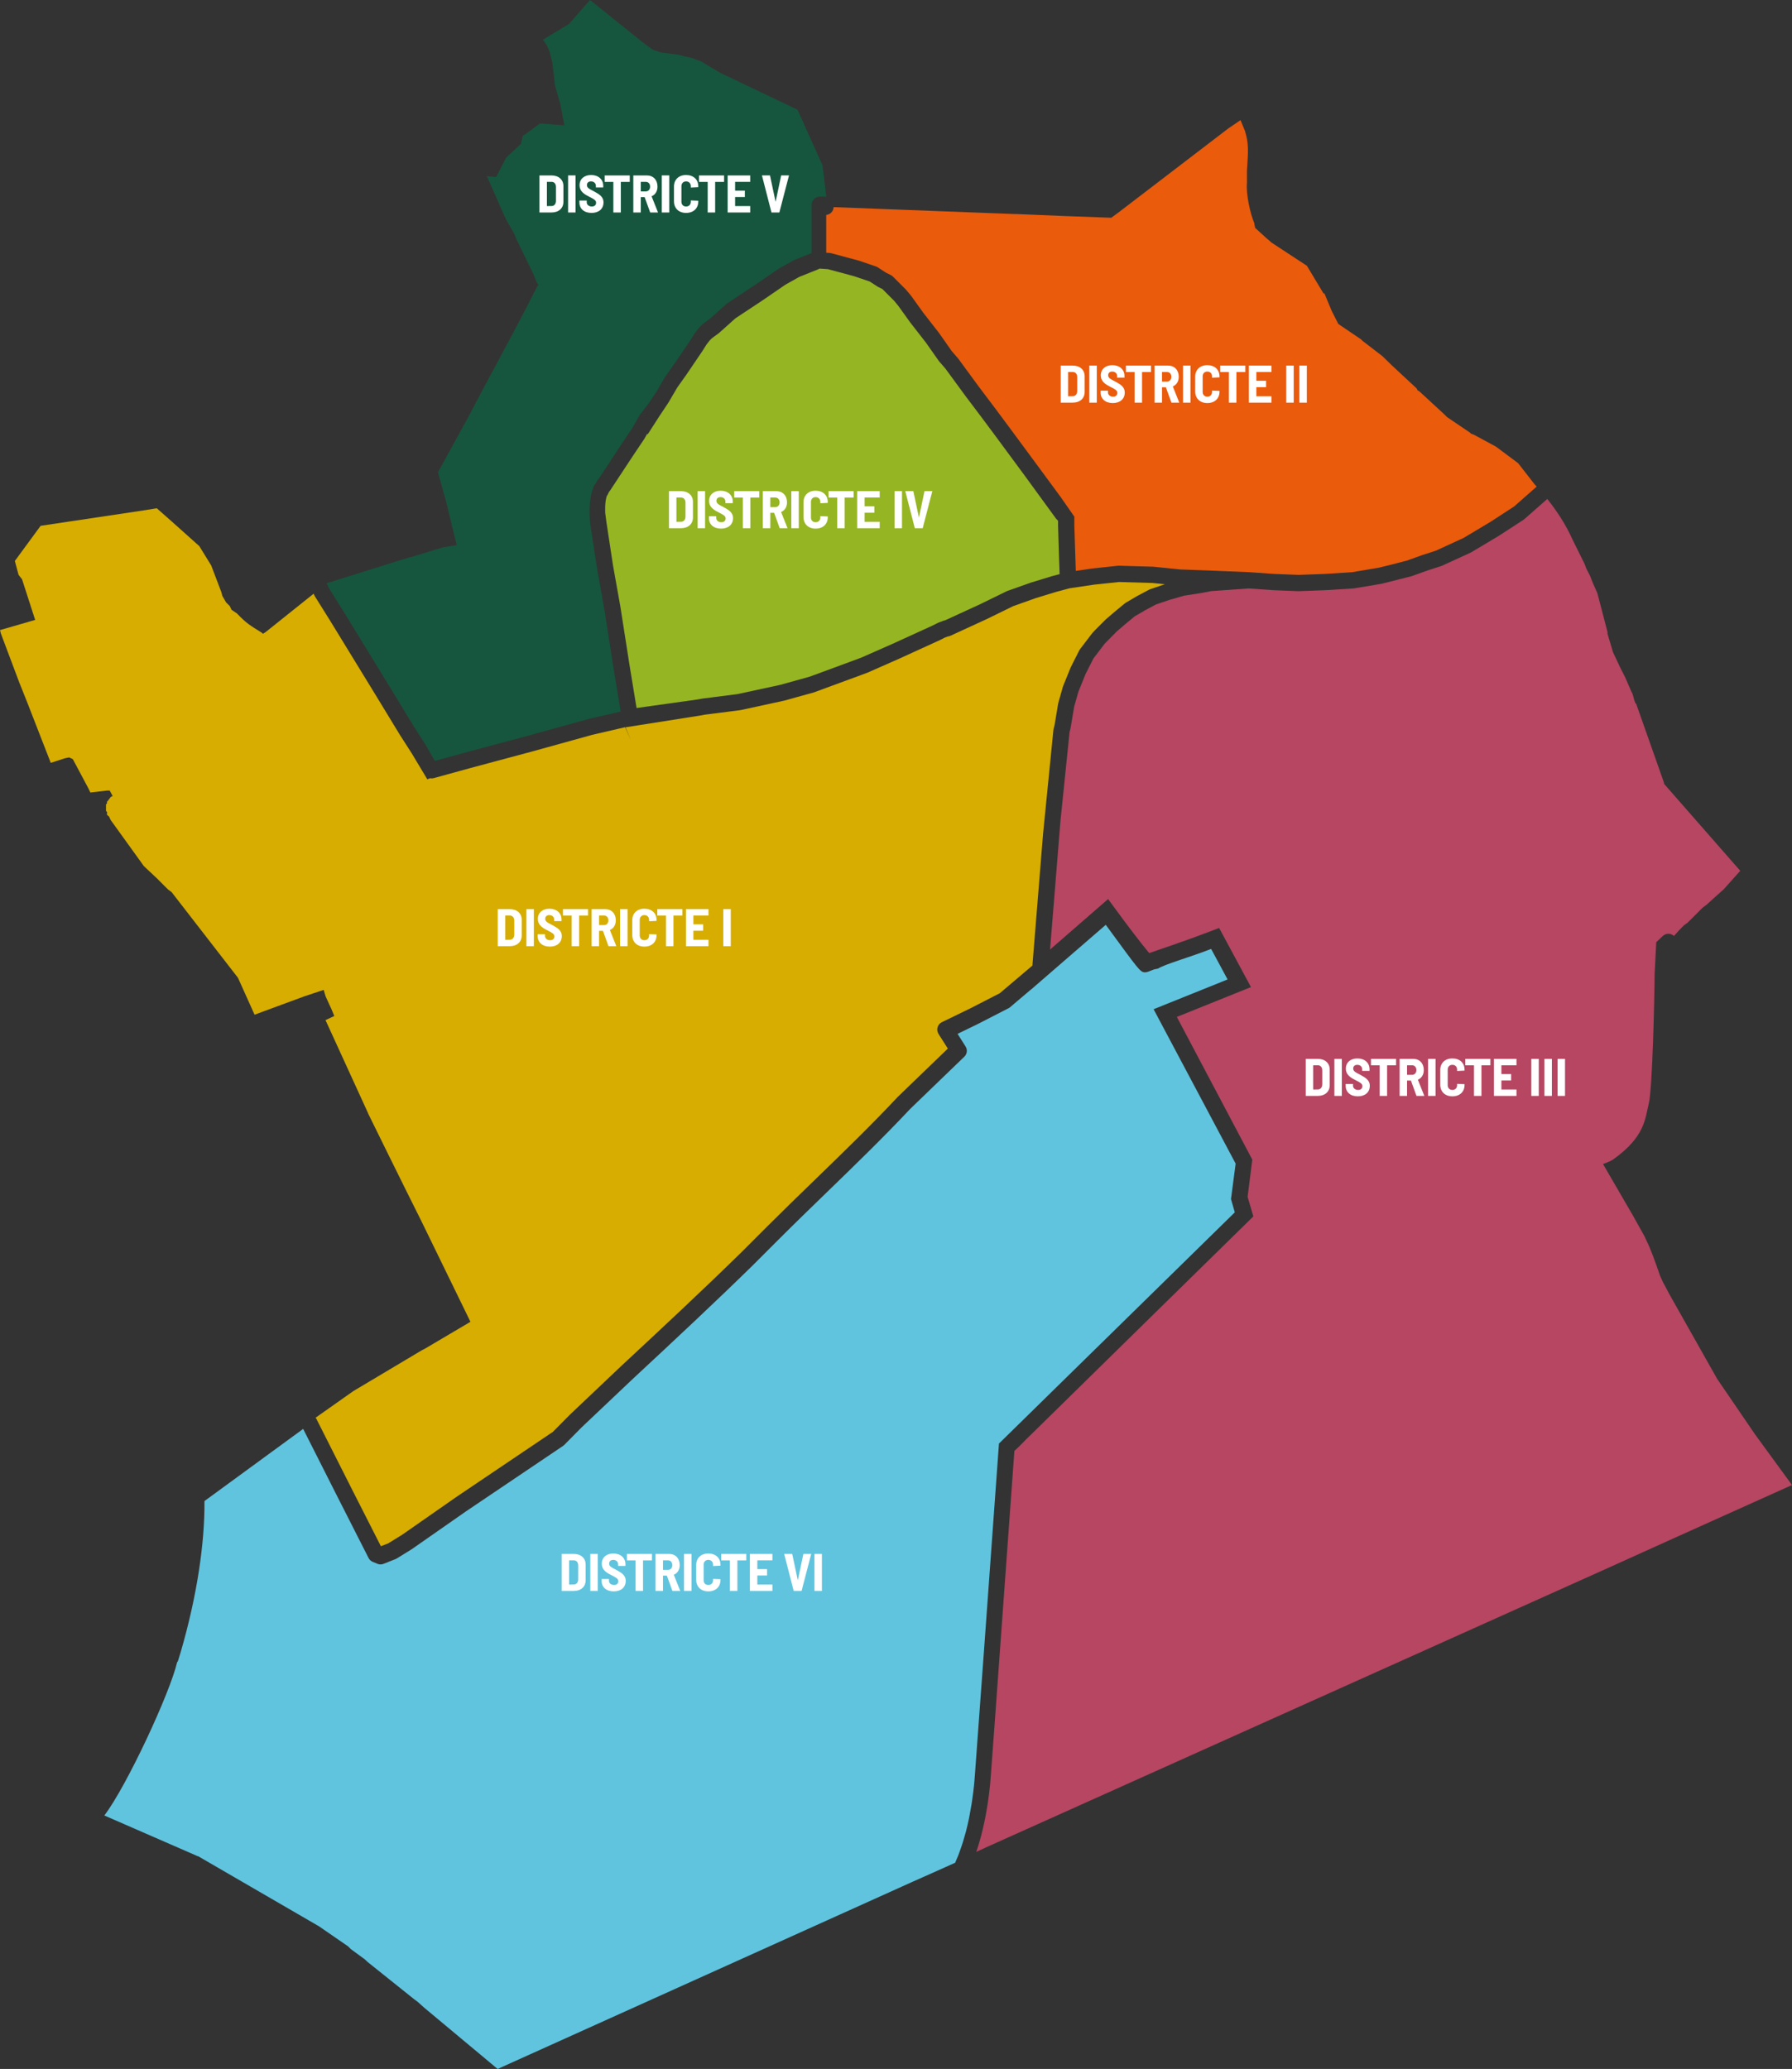
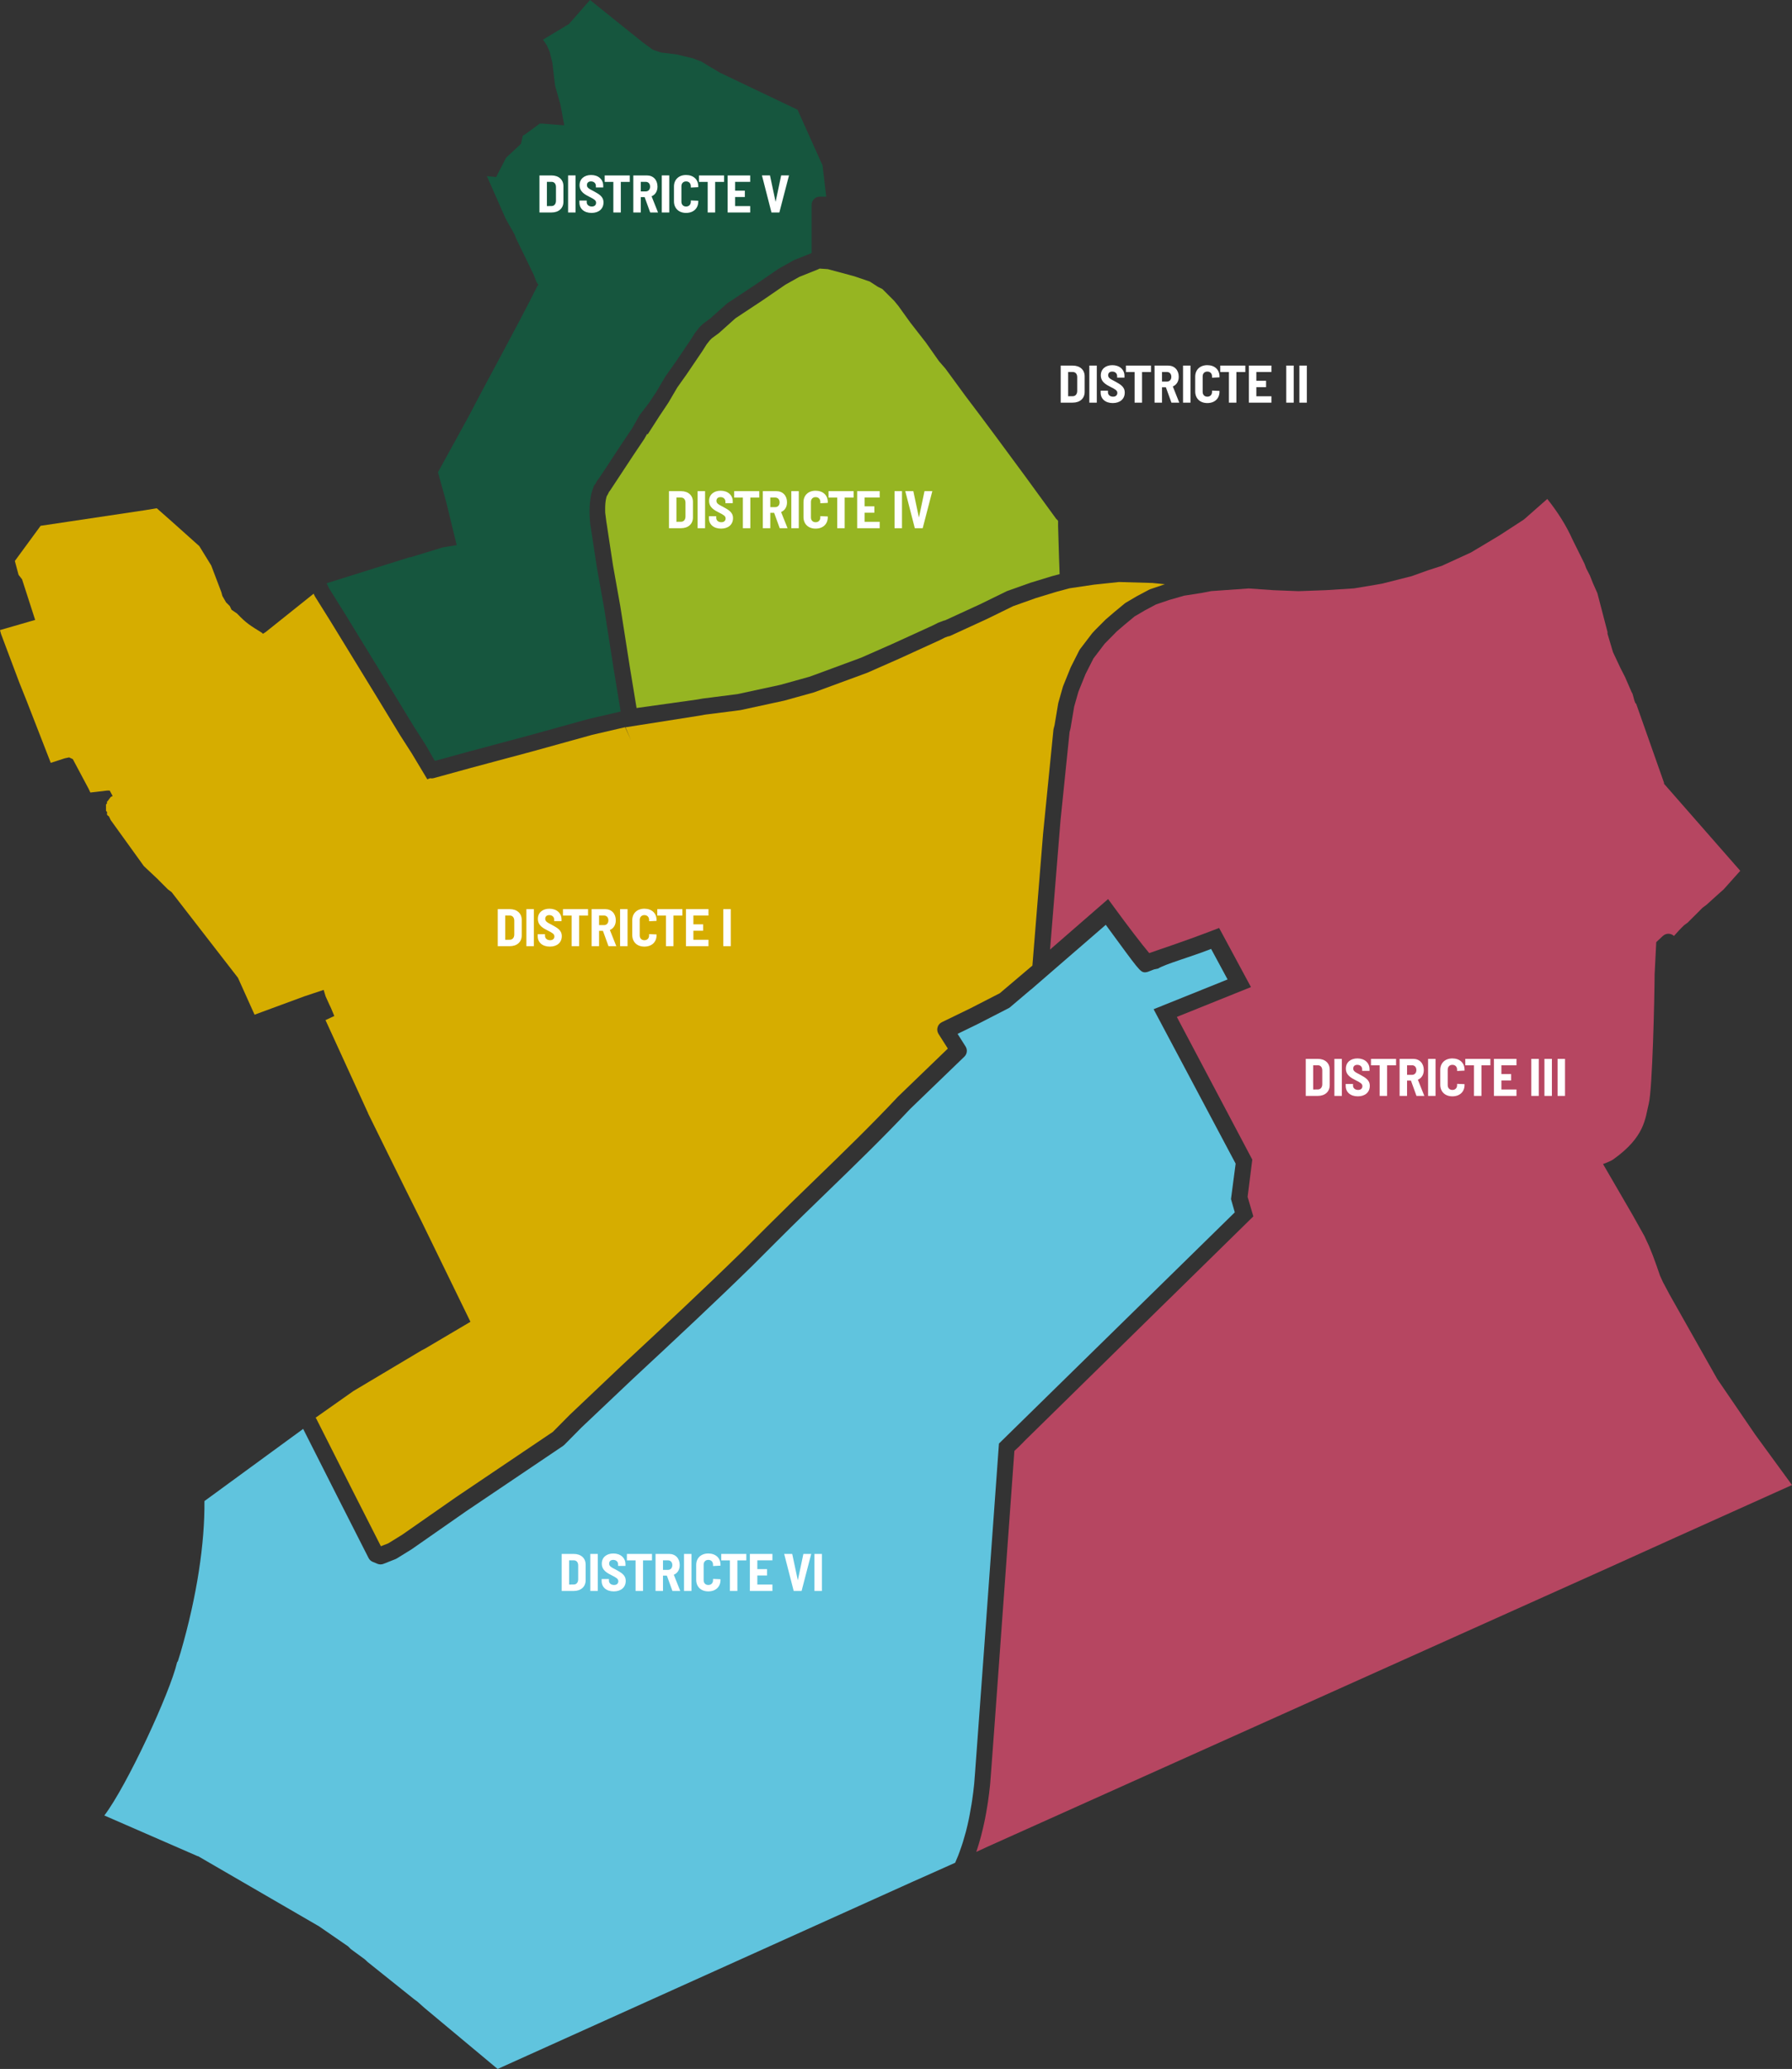
<svg xmlns="http://www.w3.org/2000/svg" id="Capa_1" version="1.1" viewBox="0 0 228.505 263.782">
  <rect x="0" y="0" width="228.505" height="263.782" fill="#333333" stroke="none" />
  <defs>
    <style>
      .st0, .st1 {
        fill: none;
      }

      .st2 {
        fill: #ea5b0c;
      }

      .st3 {
        fill: #d6ad00;
      }

      .st4 {
        fill: #16563e;
      }

      .st1 {
        stroke: #1d1d1b;
        stroke-width: 1.994px;
      }

      .st5 {
        fill: #b64661;
      }

      .st6 {
        clip-path: url(#clippath-1);
      }

      .st7 {
        fill: #fff;
      }

      .st8 {
        fill: #60c4de;
      }

      .st9 {
        fill: #96b522;
      }

      .st10 {
        clip-path: url(#clippath);
      }
    </style>
    <clipPath id="clippath">
      <rect class="st0" width="228.505" height="263.782" />
    </clipPath>
    <clipPath id="clippath-1">
      <rect class="st0" width="228.505" height="263.782" />
    </clipPath>
  </defs>
  <g class="st10">
    <path class="st5" d="M186.759,137.621l-.395-.966M208.167,154.882l-3.758-6.472s.939-.339,1.269-.571c4.107-2.9,4.097-5.264,4.563-7.132.467-1.868.726-13.303.745-16.484,0,0,.12-2.263.21-4.107l.843-.789c.401-.376,1.019-.367,1.415.003.412-.466.831-.929,1.285-1.362l.472-.348,1.296-1.295.596-.597.473-.348,1.295-1.171.922-.822,2.114-2.364-9.748-11.126.045-.047-3.564-10.108-.124-.125-.123-.348-.126-.473-.1-.349-.123-.224-.822-1.892-.597-1.17-.947-2.016-.697-2.339v-.225l-1.169-4.479-.125-.473-.573-1.295-.373-.945-.473-.922-.224-.597-1.518-3.062c-.842-1.885-1.95-3.591-3.226-5.195l-2.909,2.562c-.038.035-.079.064-.12.092l-3.061,1.991-3.568,2.136c-.032.02-.065.036-.1.054l-3.634,1.667c-.036.018-.074.031-.112.044l-1.771.573-1.983.713c-.031.009-.059.019-.09.026l-3.648.923c-.021.007-.041.01-.064.015l-.697.124-2.849.475c-.036.007-.07.01-.106.012l-3.534.224-3.44.126c-.011,0-.022.002-.035.002s-.028-.002-.042-.002l-3.161-.124-3.144-.221-4.795.338-1.231.238-2.214.345-1.906.547-1.665.563-1.447.771-1.305.768-1.23,1.019-1.026.881-1.556,1.578-1.427,1.875-1.009,1.99-.909,2.25-.541,1.906-.462,2.755c-.007.033-.013.063-.023.095l-.103.393-1.158,11.307-1.329,16.42,7.403-6.439.691.945c1.819,2.493,3.65,4.882,4.552,5.945,1.372-.496,3.988-1.323,8.031-2.867l.882-.338,4.059,7.537-9.452,3.805,9.621,18.193-.596,4.75.73,2.488-10.598,10.4-.002-.002-17.777,17.449c-.991.94-1.163,1.216-2.094,2.055l-.233,3.233c-.389,5.43-1.208,16.786-1.955,27.041-.011.159-.022.313-.034.47-.116,1.611-.224,3.081-.321,4.408-.008.109-.016.219-.024.327-.146,2.001-.267,3.627-.356,4.825-.009.125-.018.236-.026.351-.02.253-.037.487-.054.694-.005.065-.01.141-.015.2-.019.256-.036.465-.049.632-.001.031-.005.058-.006.086-.013.156-.023.275-.028.328-.077.754-.17,1.485-.275,2.199-.026.18-.057.352-.085.53-.087.542-.18,1.074-.284,1.591-.032.171-.068.338-.104.505-.115.537-.239,1.059-.372,1.567-.029.116-.061.234-.092.35-.168.614-.347,1.212-.543,1.783l1.462-.673,79.029-35.496,8.589-3.883,14.935-6.721-4.705-6.446-4.829-7.07-6.099-10.803-.25-.473-.571-1.069-.374-.822-.448-1.295-.472-1.293-.473-1.171-.598-1.293-1.519-2.715Z" />
    <path class="st9" d="M135.117,73.197l-.072-1.988-.125-4.137v-.65l-.135-.195c-.016.001-.034.001-.049.002-.937-1.272-3.195-4.396-4.058-5.57-2.464-3.348-5.011-6.81-7.544-10.141l-2.576-3.517-.792-.912c-.023-.026-.044-.056-.065-.084l-1.63-2.318-1.999-2.569-1.522-2.118-.542-.659-1.49-1.488-.547-.273c-.036-.018-.07-.036-.101-.059l-.963-.626-1.96-.668-3.381-.912-1.048-.073-.227.106c-.018.01-.038.018-.058.028l-2.302.92-1.768.989-2.898,1.989-3.487,2.307-2.06,1.844c-.023.021-.049.04-.075.062l-.884.65-.249.252-.401.506-.57.899-2.009,2.965-1.156,1.624-1.146,1.953c-.012.018-.021.035-.033.05l-.946,1.419c-.013.02-.026.039-.043.057l-1.615,2.512c-.022-.022-.044-.045-.066-.067l-.352.62c-.013.023-.026.046-.041.067l-1.42,2.116-2.934,4.453c-.036.052-.075.101-.119.146l-.021.049c-.007.013-.013.026-.02.039l-.124.251c-.025.052-.056.101-.092.15-.008.023-.02.049-.031.072l-.031.061c-.004.034-.013.065-.022.098-.201.743-.146,1.751-.146,1.94l.155,1.208c.003.014.003.028.006.041.003.015.01.027.01.043l.82,5.401.942,5.275,1.2,7.663.866,5.267,7.723-1.081.656-.117c.02-.004.036-.007.053-.009l4.437-.566,5.452-1.179,3.693-1.027.662-.237,5.958-2.2,3.978-1.754,5.166-2.359.663-.334c.033-.015.066-.03.1-.043l.598-.224c.068-.026.14-.043.212-.054l4.424-2.034,3.386-1.655c.036-.019.072-.034.108-.047l2.937-1.045c.015-.005.03-.01.046-.015l2.687-.822,1.007-.268Z" />
-     <path class="st2" d="M195.946,62.039l-.251-.275-2.115-2.715-2.837-2.113-2.813-1.519-.349-.125-.123-.126-2.938-1.989-.349-.349-3.185-2.937-.224-.125-.124-.249-3.16-2.939-1.196-1.169-2.59-1.991-.1-.126-2.937-1.989-.845-1.668-.921-2.215h-.119l-2.121-3.535-4.48-2.936-.697-.599-1.42-1.294-.1-.473v-.1c-.537-1.262-1.087-3.752-.946-5.177v-1.544c.067-1.539.3-3.069-.124-4.579l-.123-.473-.575-1.394-1.54,1.045-13.991,10.703-.945.697-6.1-.224-5.999-.249h-.247l-23.063-.881c-.019.524-.425.948-.943.994v4.82l.455.031c.066.005.135.018.2.035l3.506.944c.023.005.044.013.067.022l2.115.72c.082.028.16.067.232.113l1.02.665.644.322c.098.05.192.115.27.195l1.642,1.642c.025.023.046.048.066.072l.597.721c.015.019.032.039.045.057l1.519,2.117,1.991,2.556c.01.013.02.026.031.041l1.611,2.297.786.905c.021.022.039.046.056.071l2.587,3.528c2.532,3.332,5.085,6.8,7.554,10.153.966,1.316,1.932,2.629,2.898,3.934l1.777,2.555-.043.038c.005.044.011.086.011.131,0,.004.002.005.002.009v.944l.185,5.75,2.035-.302c.013-.004.028-.005.044-.007l3.284-.349c.046-.003.092-.006.138-.005l4.357.125c.028.001.05.003.075.006l3.378.344,3.376.125,5.406.222c.006,0,.01.002.015.003.005,0,.01-.001.014-.001l3.188.224,3.088.121,3.373-.122,3.453-.22,3.438-.58,1.387-.34,2.158-.558,1.971-.706,1.739-.563,3.528-1.621,3.484-2.086,2.967-1.929,2.87-2.531Z" />
    <path class="st4" d="M105.356,25.073l-.475-4.016-.224-.472-2.962-6.596-9.856-4.704-1.768-1.046-.597-.374-.599-.224-.571-.224-1.073-.247-.92-.226-2.017-.248-1.044-.348-1.294-.948L75.235 0l-2.686,3.062-2.938,1.766-.375.225.474.695.373.822.348,1.418.349,2.937.696,2.466.473,2.589-2.812-.223h-.348l-.124.123-1.768,1.295-.223.098-.251,1.072-1.89,1.767-1.271,2.464-1.195-.124.126.249,2.117,4.803.223.474,1.07,1.892.223.572,2.24,4.605.35.92.249.374-.126.1c-2.797,5.583-5.916,11.138-8.81,16.703l-3.884,7.068,1.045,3.759,1.346,5.529-1.782.291-4.106,1.256h-.124l-10.482,3.286-.095.069c.044.057.082.118.113.185l.198.417,1.958,3.136,5.906,9.64,2.939,4.831,1.504,2.345c.01.015.018.029.026.044l1.048,1.826.126.183,3.999-1.1,7.898-2.117,7.633-2.112c.013-.005.028-.008.042-.012l4.107-.951-.888-5.387-1.197-7.65-.941-5.281-.819-5.385-.039-.167.008-.001c-.312-2.926.269-4.376.334-4.509l.025-.047c.032-.239.147-.46.322-.624l.106-.233c.053-.116.125-.222.213-.312l.053-.053.889-1.333,1.986-3.028,1.405-2.093.926-1.635c.012-.02.03-.038.043-.058.013-.021.023-.042.037-.062l1.148-1.491.911-1.364,1.154-1.967c.015-.026.031-.05.05-.075l1.17-1.644,1.977-2.917.58-.919c.02-.029.041-.06.062-.088l.473-.598c.025-.031.051-.062.081-.092l.35-.347c.036-.036.075-.07.118-.099l.904-.67,2.079-1.86c.039-.033.079-.062.12-.09l3.534-2.34,2.921-2.007c.028-.017.056-.034.082-.049l1.867-1.046c.039-.022.078-.041.121-.059l2.187-.873v-6.153c0-.573.463-1.038,1.038-1.038h.822Z" />
  </g>
  <path class="st1" d="M23.139,212.928" />
  <g class="st6">
    <path class="st8" d="M147.099,128.671l9.435-3.797-2.098-3.89c-2.64,1.033-5.837,1.921-6.772,2.505l-.508.107-.751.291c-.129.043-.249.08-.392.08-.64,0-.82-.35-5.013-6.058l-9.551,8.271.001-.016-2.656,2.254c-.062.05-.127.096-.199.13l-3.882,1.993-2.609,1.269,1.019,1.609c.265.416.2.958-.156,1.3l-6.923,6.678c-3.406,3.63-7.037,7.147-10.549,10.551-2.032,1.968-4.133,4.003-6.16,6.031l-3.287,3.287c-4.881,4.779-9.822,9.389-15.309,14.489l-6.59,6.24-2.191,2.217c-.047.049-.099.091-.158.131l-12.368,8.338-6.909,4.819c-.013.011-.03.021-.046.032l-1.893,1.169c-.052.035-.108.061-.167.082l-1.516.6c-.123.049-.252.072-.38.072-.137,0-.272-.027-.399-.081l-.598-.248c-.228-.095-.414-.267-.526-.488l-3.883-7.642-4.458-8.818-12.587,9.201c.052,5.308-.941,12.096-3.037,19.287-.112.384-.232.755-.35,1.131-.031.064-.091.089-.11.17-.874,3.791-6.356,15.659-9.268,19.498,1.048.456,11.925,5.199,11.925,5.199l.017-.018,15.158,8.791.224.125,3.758,2.588.349.349,1.768,1.295.373.349,5.875,4.703.471.349.924.822,9.308,7.766,52.921-23.872,1.292-.573,4.127-1.845c.131-.291.262-.606.393-.937.056-.143.111-.301.169-.453.09-.246.18-.499.268-.766.054-.164.108-.326.162-.498.11-.353.218-.724.321-1.112.027-.098.054-.184.08-.285.127-.486.244-1.008.358-1.55.034-.164.065-.337.098-.506.083-.424.16-.866.234-1.323.029-.186.059-.37.087-.563.093-.638.18-1.3.25-2.004.003-.033.008-.093.015-.169.001-.024.005-.054.006-.082.007-.068.013-.15.02-.245.002-.023.003-.044.005-.069.01-.123.021-.26.033-.417.001-.022.003-.038.005-.058.013-.177.027-.376.045-.594,0-.02.002-.038.004-.057.402-5.342,1.64-22.438,3.032-41.757l30.073-29.479-.485-1.693.593-4.519-10.462-19.686Z" />
    <path class="st3" d="M148.552,74.489l-1.611-.164-4.247-.122-3.196.338-3.107.461-1.71.458-2.629.804-2.862,1.018-3.357,1.642-4.627,2.127c-.104.049-.216.079-.33.09l-.385.143-.647.326-5.211,2.38-4.021,1.772c-.02.008-.038.016-.059.024l-6.706,2.467c-.024.009-.046.017-.069.024l-3.76,1.044c-.019.007-.039.01-.058.015l-5.526,1.197c-.031.004-.059.009-.09.014l-4.454.568-.672.122-9.461,1.49.697,1.638-.746-1.65-4.181.969-7.62,2.111-7.9,2.117-4.697,1.293c-.005.002-.012.002-.018.003-.085.02-.17.033-.256.033h-.001c-.064,0-.126-.01-.187-.021l-.363.135-1.98-3.3-1.504-2.343-2.951-4.849-5.896-9.631-1.989-3.18c-.02-.032-.041-.07-.057-.104l-.118-.252-6.112,4.885-.349.225-.126-.125c-1.483-.93-1.927-1.146-3.184-2.464l-.698-.475-.222-.471-.475-.473-.473-.822-.125-.473-1.295-3.409-1.518-2.466-3.534-3.16-1.891-1.668-1.518.25-13.293,1.989-3.286,4.482.473,1.768.447.571,1.67,5.177L0,80.334l.124.472,2.34,6.221.946,2.366,3.062,7.866,1.766-.572.574-.124.473.222,2.015,3.784.224.473,2.116-.249h.35l.373.696-.25.124-.349.475-.124.125v.222l-.125.126v.821c.365.262-.147.411.375.696l.223.473,4.232,5.874,1.828,1.717-.009.003,1.243,1.244.472.349,8.464,10.927,2.116,4.703,6.345-2.339,2.466-.822.249.822.473,1.046.225.473.411.988-1.122.524,5.43,11.871-.005.014s4.621,9.409,6.809,13.759l6.248,12.818-5.775,3.412-.473.247-8.686,5.177-4.807,3.389c.028.041.059.081.084.128l4.577,9.059,3.661,7.204.947-.374,1.788-1.106,6.896-4.81,12.299-8.292,2.145-2.167,6.617-6.272c5.485-5.098,10.415-9.698,15.273-14.451l3.277-3.278c2.04-2.038,4.146-4.08,6.185-6.053,3.5-3.394,7.12-6.899,10.496-10.5.011-.013.023-.024.036-.036l6.335-6.11-1.191-1.873c-.157-.249-.201-.553-.119-.838.078-.285.278-.521.542-.65l3.636-1.767,3.756-1.928,4.159-3.527,1.362-16.819,1.319-13.24c.005-.054.015-.108.03-.16l.113-.427.463-2.766c.008-.037.017-.075.026-.111l.572-2.017c.011-.035.024-.071.037-.105l.947-2.34c.01-.026.023-.054.036-.08l1.069-2.115c.028-.056.062-.11.1-.161l1.519-1.99c.02-.03.044-.054.067-.081l.349-.373,1.318-1.32c.018-.018.038-.036.058-.052l1.07-.92,1.31-1.084c.042-.034.087-.067.134-.095l1.395-.822c.012-.006.025-.013.039-.021l1.543-.821c.049-.028.101-.05.155-.067l1.767-.599c.016-.005.029-.01.046-.013l.062-.018Z" />
    <path class="st7" d="M92.232,120.634h.951v-4.725h-.951v4.725ZM87.467,120.634h2.875v-.816h-1.924v-1.155h1.242v-.816h-1.242v-1.121h1.924v-.816h-2.875v4.724ZM84.922,120.634h.951v-3.902h1.141v-.822h-3.199v.822h1.107v3.902ZM82.167,120.688c.932,0,1.553-.573,1.553-1.451v-.101l-.951-.04v.168c0,.365-.237.608-.602.608-.358,0-.594-.243-.594-.608v-1.978c0-.371.236-.614.594-.614.365,0,.602.243.602.614v.169l.951-.047v-.115c0-.871-.621-1.437-1.553-1.437-.931,0-1.545.58-1.545,1.471v1.877c0,.897.614,1.484,1.545,1.484M79.07,120.634h.951v-4.725h-.951v4.725ZM76.389,117.948v-1.222h.628c.331,0,.561.236.561.614,0,.372-.23.608-.561.608h-.628ZM75.438,120.634h.951v-1.958h.493l.709,1.958h.999l-.823-2.065c.472-.196.755-.641.755-1.235,0-.851-.54-1.424-1.356-1.424h-1.728v4.724ZM72.893,120.634h.951v-3.902h1.141v-.822h-3.199v.822h1.107v3.902ZM70.112,120.688c.918,0,1.525-.512,1.525-1.336,0-.79-.621-1.073-1.275-1.445-.608-.304-.838-.445-.838-.763,0-.297.196-.472.52-.472.392,0,.622.256.622.567v.202h.937v-.216c0-.816-.627-1.369-1.545-1.369-.871,0-1.472.499-1.472,1.295,0,.844.682,1.195,1.282,1.499.554.284.825.425.825.743,0,.263-.176.479-.541.479-.405,0-.655-.243-.655-.554v-.209h-.931v.257c0,.789.607,1.322,1.546,1.322M67.122,120.634h.951v-4.725h-.951v4.725ZM65.015,119.811l-.594.007v-3.092h.588c.351,0,.567.256.567.661v1.769c-.007.399-.23.655-.561.655M63.47,120.634h1.532c.925,0,1.525-.539,1.525-1.37v-1.985c0-.83-.6-1.369-1.525-1.369h-1.532v4.724Z" />
    <path class="st7" d="M165.689,51.335h.951v-4.725h-.951v4.725ZM164.015,51.335h.951v-4.725h-.951v4.725ZM159.25,51.335h2.875v-.816h-1.924v-1.155h1.242v-.816h-1.242v-1.121h1.924v-.816h-2.875v4.724ZM156.705,51.335h.951v-3.902h1.141v-.822h-3.199v.822h1.107v3.902ZM153.95,51.389c.932,0,1.553-.573,1.553-1.451v-.101l-.951-.04v.168c0,.365-.237.608-.602.608-.358,0-.594-.243-.594-.608v-1.978c0-.371.236-.614.594-.614.365,0,.602.243.602.614v.169l.951-.047v-.115c0-.871-.621-1.437-1.553-1.437-.931,0-1.545.58-1.545,1.471v1.877c0,.897.614,1.484,1.545,1.484M150.853,51.335h.951v-4.725h-.951v4.725ZM148.172,48.649v-1.222h.628c.331,0,.561.236.561.614,0,.372-.23.608-.561.608h-.628ZM147.221,51.335h.951v-1.958h.493l.709,1.958h.999l-.823-2.065c.472-.196.755-.641.755-1.235,0-.851-.54-1.424-1.356-1.424h-1.728v4.724ZM144.676,51.335h.951v-3.902h1.141v-.822h-3.199v.822h1.107v3.902ZM141.895,51.389c.918,0,1.525-.512,1.525-1.336,0-.79-.621-1.073-1.275-1.445-.608-.304-.838-.445-.838-.763,0-.297.196-.472.52-.472.392,0,.622.256.622.567v.202h.937v-.216c0-.816-.627-1.369-1.545-1.369-.871,0-1.472.499-1.472,1.295,0,.844.682,1.195,1.282,1.499.554.284.825.425.825.743,0,.263-.176.479-.541.479-.405,0-.655-.243-.655-.554v-.209h-.931v.257c0,.789.607,1.322,1.546,1.322M138.905,51.335h.951v-4.725h-.951v4.725ZM136.798,50.512l-.594.007v-3.092h.588c.351,0,.567.256.567.661v1.769c-.007.399-.23.655-.561.655M135.253,51.335h1.532c.925,0,1.525-.539,1.525-1.37v-1.985c0-.83-.6-1.369-1.525-1.369h-1.532v4.724Z" />
    <path class="st7" d="M198.611,139.723h.951v-4.725h-.951v4.725ZM196.937,139.723h.951v-4.725h-.951v4.725ZM195.263,139.723h.951v-4.725h-.951v4.725ZM190.498,139.723h2.875v-.816h-1.924v-1.155h1.242v-.816h-1.242v-1.121h1.924v-.816h-2.875v4.724ZM187.953,139.723h.951v-3.902h1.141v-.822h-3.199v.822h1.107v3.902ZM185.198,139.777c.932,0,1.553-.573,1.553-1.451v-.101l-.951-.04v.168c0,.365-.237.608-.602.608-.358,0-.594-.243-.594-.608v-1.978c0-.371.236-.614.594-.614.365,0,.602.243.602.614v.169l.951-.047v-.115c0-.871-.621-1.437-1.553-1.437-.931,0-1.545.58-1.545,1.471v1.877c0,.897.614,1.484,1.545,1.484M182.101,139.723h.951v-4.725h-.951v4.725ZM179.42,137.037v-1.222h.628c.331,0,.561.236.561.614,0,.372-.23.608-.561.608h-.628ZM178.469,139.723h.951v-1.958h.493l.709,1.958h.999l-.823-2.065c.472-.196.755-.641.755-1.235,0-.851-.54-1.424-1.356-1.424h-1.728v4.724ZM175.924,139.723h.951v-3.902h1.141v-.822h-3.199v.822h1.107v3.902ZM173.143,139.777c.918,0,1.525-.512,1.525-1.336,0-.79-.621-1.073-1.275-1.445-.608-.304-.838-.445-.838-.763,0-.297.196-.472.52-.472.392,0,.622.256.622.567v.202h.937v-.216c0-.816-.627-1.369-1.545-1.369-.871,0-1.472.499-1.472,1.295,0,.844.682,1.195,1.282,1.499.554.284.825.425.825.743,0,.263-.176.479-.541.479-.405,0-.655-.243-.655-.554v-.209h-.931v.257c0,.789.607,1.322,1.546,1.322M170.153,139.723h.951v-4.725h-.951v4.725ZM168.046,138.9l-.594.007v-3.092h.588c.351,0,.567.256.567.661v1.769c-.007.399-.23.655-.561.655M166.501,139.723h1.532c.925,0,1.525-.539,1.525-1.37v-1.985c0-.83-.6-1.369-1.525-1.369h-1.532v4.724Z" />
    <path class="st7" d="M116.651,67.343h1.005l1.228-4.725h-.998l-.709,3.369-.716-3.369h-1.025l1.215,4.725ZM114.065,67.343h.951v-4.725h-.951v4.725ZM109.3,67.343h2.875v-.816h-1.924v-1.155h1.242v-.816h-1.242v-1.121h1.924v-.816h-2.875v4.724ZM106.755,67.343h.951v-3.902h1.141v-.822h-3.199v.822h1.107v3.902ZM104,67.397c.932,0,1.553-.573,1.553-1.451v-.101l-.951-.04v.168c0,.365-.237.608-.602.608-.358,0-.594-.243-.594-.608v-1.978c0-.371.236-.614.594-.614.365,0,.602.243.602.614v.169l.951-.047v-.115c0-.871-.621-1.437-1.553-1.437-.931,0-1.545.58-1.545,1.471v1.877c0,.897.614,1.484,1.545,1.484M100.903,67.343h.951v-4.725h-.951v4.725ZM98.222,64.657v-1.222h.628c.331,0,.561.236.561.614,0,.372-.23.608-.561.608h-.628ZM97.271,67.343h.951v-1.958h.493l.709,1.958h.999l-.823-2.065c.472-.196.755-.641.755-1.235,0-.851-.54-1.424-1.356-1.424h-1.728v4.724ZM94.726,67.343h.951v-3.902h1.141v-.822h-3.199v.822h1.107v3.902ZM91.945,67.397c.918,0,1.525-.512,1.525-1.336,0-.79-.621-1.073-1.275-1.445-.608-.304-.838-.445-.838-.763,0-.297.196-.472.52-.472.392,0,.622.256.622.567v.202h.937v-.216c0-.816-.627-1.369-1.545-1.369-.871,0-1.472.499-1.472,1.295,0,.844.682,1.195,1.282,1.499.554.284.825.425.825.743,0,.263-.176.479-.541.479-.405,0-.655-.243-.655-.554v-.209h-.931v.257c0,.789.607,1.322,1.546,1.322M88.955,67.343h.951v-4.725h-.951v4.725ZM86.848,66.52l-.594.007v-3.092h.588c.351,0,.567.256.567.661v1.769c-.007.399-.23.655-.561.655M85.303,67.343h1.532c.925,0,1.525-.539,1.525-1.37v-1.985c0-.83-.6-1.369-1.525-1.369h-1.532v4.724Z" />
    <path class="st7" d="M98.374,27.091h1.005l1.229-4.725h-.999l-.709,3.369-.716-3.369h-1.025l1.215,4.725ZM92.785,27.091h2.875v-.816h-1.924v-1.155h1.242v-.816h-1.242v-1.121h1.924v-.816h-2.875v4.724ZM90.24,27.091h.951v-3.902h1.141v-.822h-3.199v.822h1.107v3.902ZM87.485,27.145c.932,0,1.553-.573,1.553-1.451v-.101l-.951-.04v.168c0,.365-.237.608-.602.608-.358,0-.594-.243-.594-.608v-1.978c0-.371.236-.614.594-.614.365,0,.602.243.602.614v.169l.951-.047v-.115c0-.871-.621-1.437-1.553-1.437-.931,0-1.545.58-1.545,1.471v1.877c0,.897.614,1.484,1.545,1.484M84.388,27.091h.951v-4.725h-.951v4.725ZM81.707,24.405v-1.222h.628c.331,0,.561.236.561.614,0,.372-.23.608-.561.608h-.628ZM80.756,27.091h.951v-1.958h.493l.709,1.958h.999l-.823-2.065c.472-.196.755-.641.755-1.235,0-.851-.54-1.424-1.356-1.424h-1.728v4.724ZM78.211,27.091h.951v-3.902h1.141v-.822h-3.199v.822h1.107v3.902ZM75.43,27.145c.918,0,1.525-.512,1.525-1.336,0-.79-.621-1.073-1.275-1.445-.608-.304-.838-.445-.838-.763,0-.297.196-.472.52-.472.392,0,.622.256.622.567v.202h.937v-.216c0-.816-.627-1.369-1.545-1.369-.871,0-1.472.499-1.472,1.295,0,.844.682,1.195,1.282,1.499.554.284.825.425.825.743,0,.263-.176.479-.541.479-.405,0-.655-.243-.655-.554v-.209h-.931v.257c0,.789.607,1.322,1.546,1.322M72.44,27.091h.951v-4.725h-.951v4.725ZM70.333,26.268l-.594.007v-3.092h.588c.351,0,.567.256.567.661v1.769c-.007.399-.23.655-.561.655M68.788,27.091h1.532c.925,0,1.525-.539,1.525-1.37v-1.985c0-.83-.6-1.369-1.525-1.369h-1.532v4.724Z" />
    <path class="st7" d="M103.854,202.839h.951v-4.725h-.951v4.725ZM101.208,202.839h1.005l1.229-4.725h-.999l-.709,3.369-.716-3.369h-1.025l1.215,4.725ZM95.619,202.839h2.875v-.816h-1.924v-1.155h1.242v-.816h-1.242v-1.121h1.924v-.816h-2.875v4.724ZM93.074,202.839h.951v-3.902h1.141v-.822h-3.199v.822h1.107v3.902ZM90.319,202.893c.932,0,1.553-.573,1.553-1.451v-.101l-.951-.04v.168c0,.365-.237.608-.602.608-.358,0-.594-.243-.594-.608v-1.978c0-.371.236-.614.594-.614.365,0,.602.243.602.614v.169l.951-.047v-.115c0-.871-.621-1.437-1.553-1.437-.931,0-1.545.58-1.545,1.471v1.877c0,.897.614,1.484,1.545,1.484M87.222,202.839h.951v-4.725h-.951v4.725ZM84.541,200.153v-1.222h.628c.331,0,.561.236.561.614,0,.372-.23.608-.561.608h-.628ZM83.59,202.839h.951v-1.958h.493l.709,1.958h.999l-.823-2.065c.472-.196.755-.641.755-1.235,0-.851-.54-1.424-1.356-1.424h-1.728v4.724ZM81.045,202.839h.951v-3.902h1.141v-.822h-3.199v.822h1.107v3.902ZM78.264,202.893c.918,0,1.525-.512,1.525-1.336,0-.79-.621-1.073-1.275-1.445-.608-.304-.838-.445-.838-.763,0-.297.196-.472.52-.472.392,0,.622.256.622.567v.202h.937v-.216c0-.816-.627-1.369-1.545-1.369-.871,0-1.472.499-1.472,1.295,0,.844.682,1.195,1.282,1.499.554.284.825.425.825.743,0,.263-.176.479-.541.479-.405,0-.655-.243-.655-.554v-.209h-.931v.257c0,.789.607,1.322,1.546,1.322M75.274,202.839h.951v-4.725h-.951v4.725ZM73.167,202.016l-.594.007v-3.092h.588c.351,0,.567.256.567.661v1.769c-.007.399-.23.655-.561.655M71.622,202.839h1.532c.925,0,1.525-.539,1.525-1.37v-1.985c0-.83-.6-1.369-1.525-1.369h-1.532v4.724Z" />
  </g>
</svg>